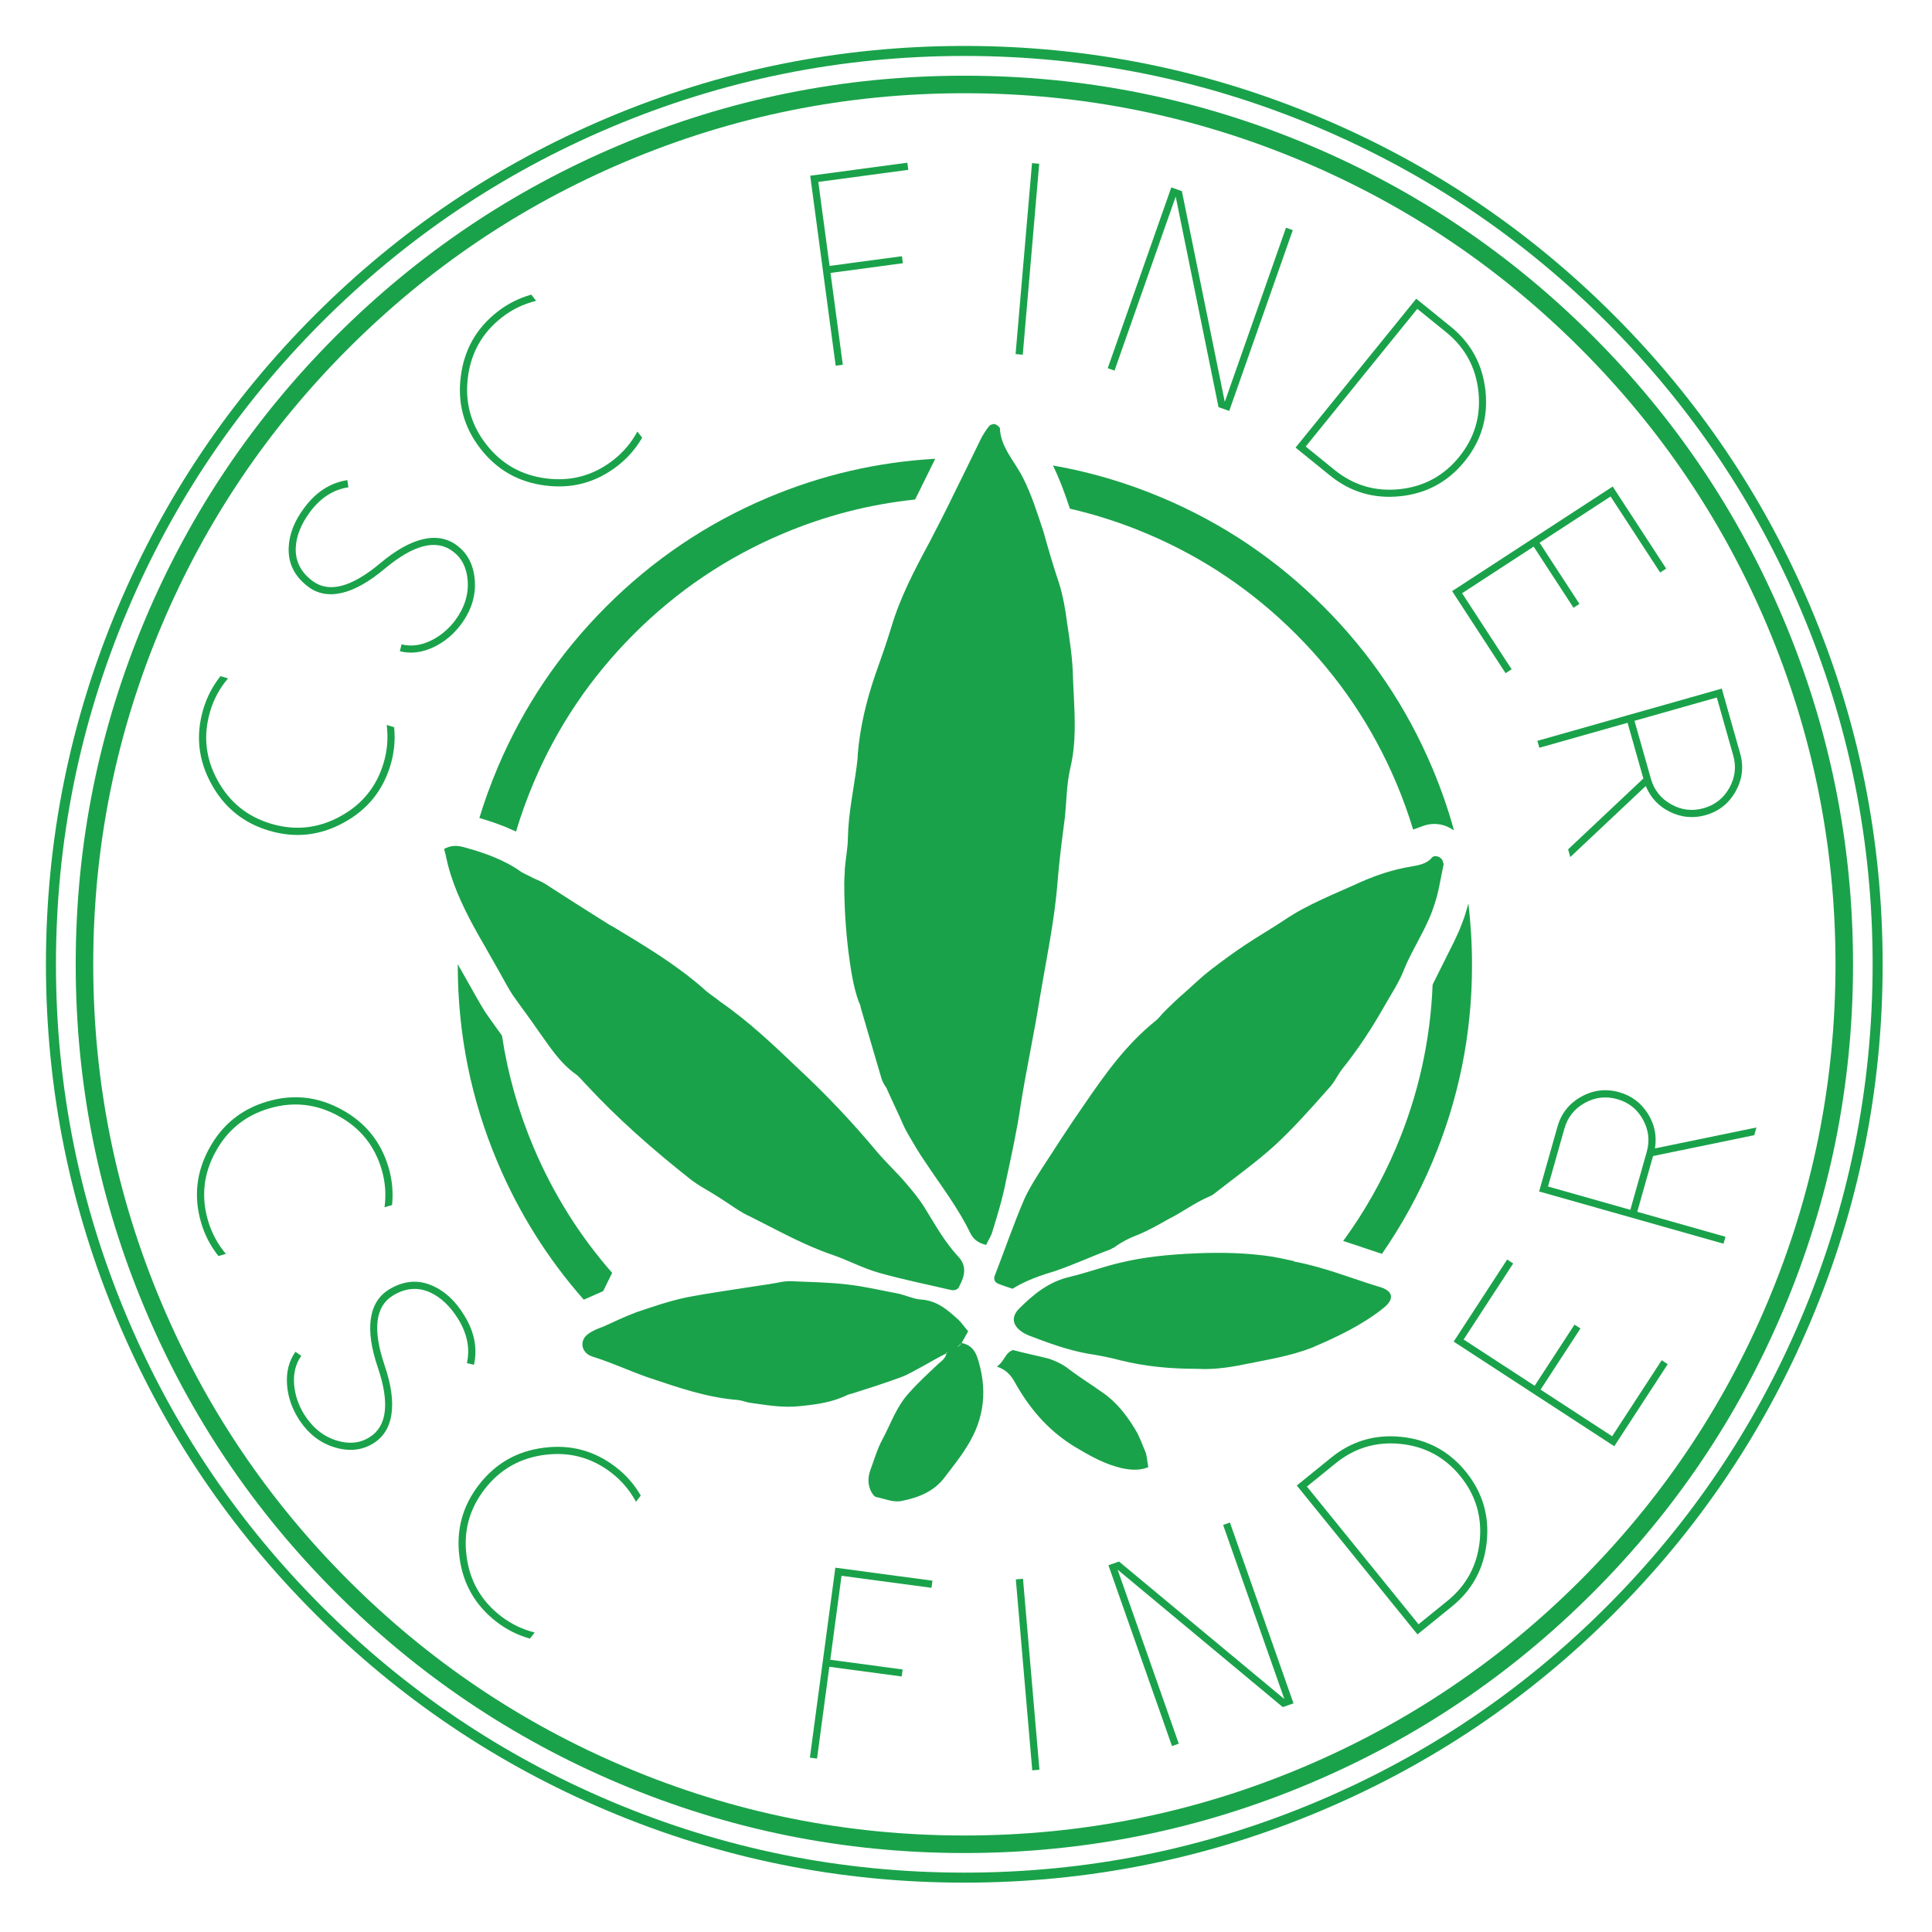
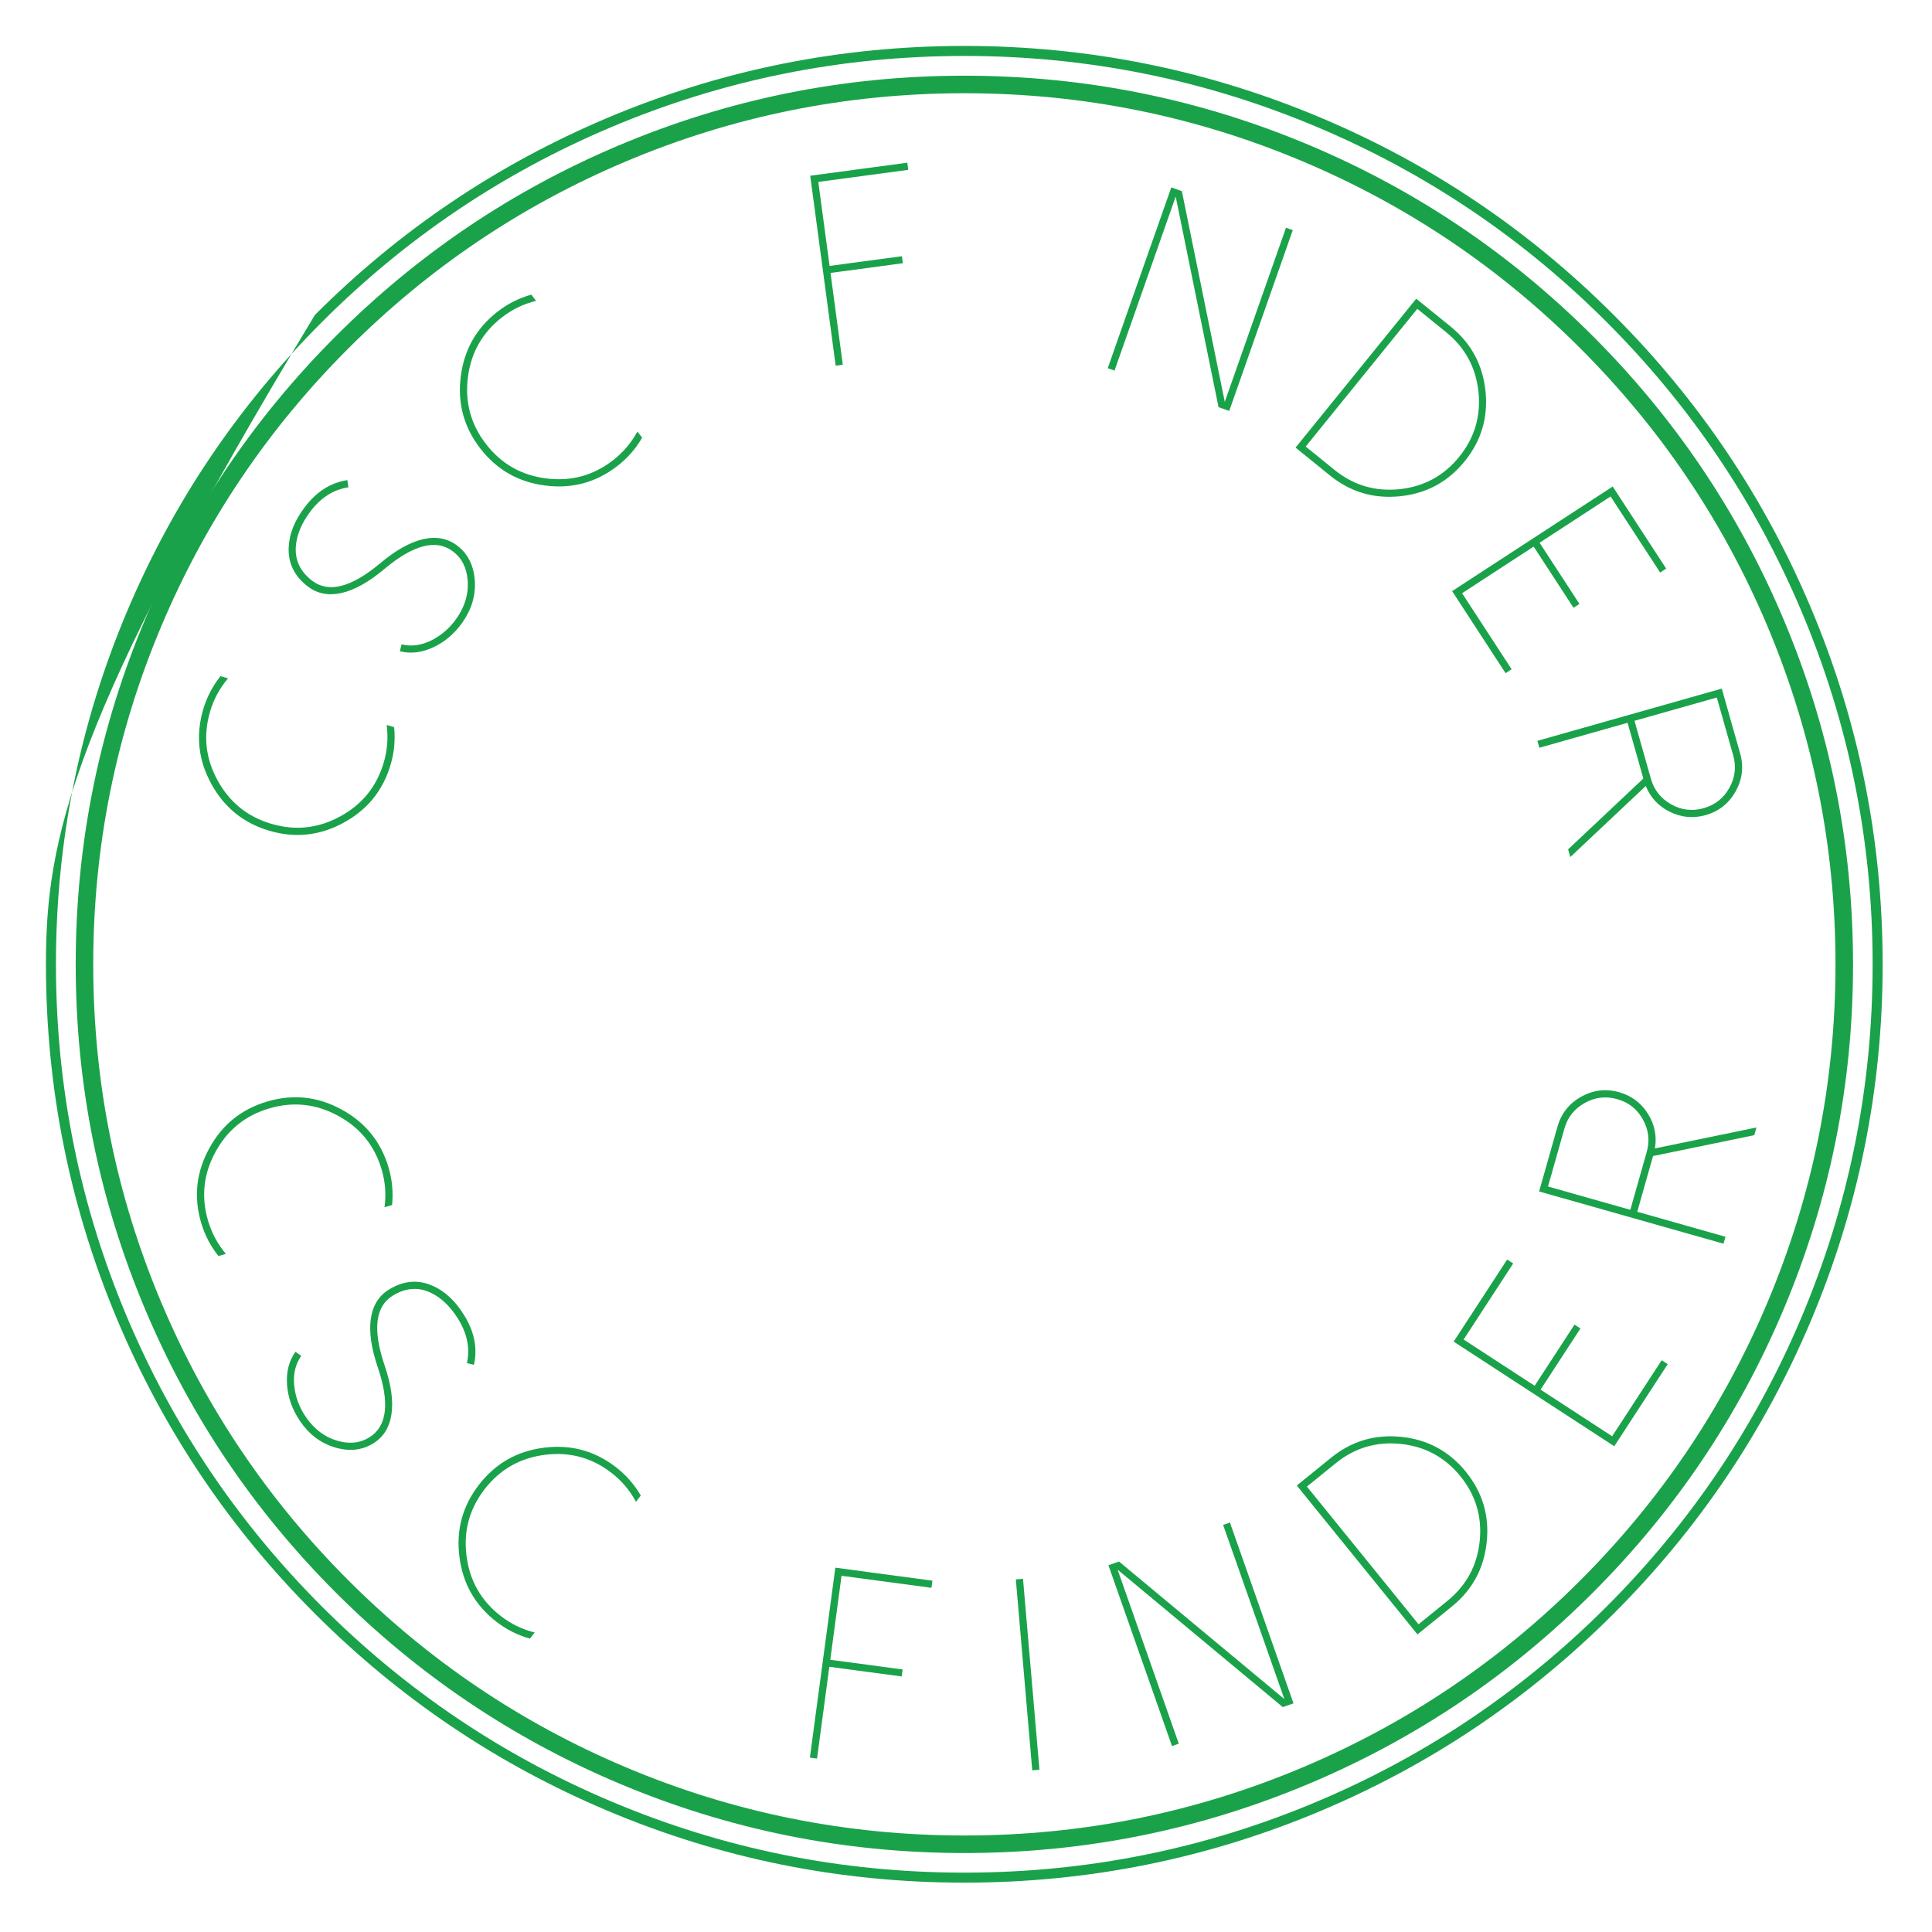
<svg xmlns="http://www.w3.org/2000/svg" version="1.1" width="250" height="250" viewBox="0 0 250 250" xml:space="preserve">
  <desc>Created with Fabric.js 5.2.4</desc>
  <defs>
</defs>
  <g transform="matrix(1 0 0 1 125 125)">
    <rect style="stroke: none; stroke-width: 1; stroke-dasharray: none; stroke-linecap: butt; stroke-dashoffset: 0; stroke-linejoin: miter; stroke-miterlimit: 4; fill: rgb(145,36,36); fill-rule: nonzero; opacity: 1; visibility: hidden;" vector-effect="non-scaling-stroke" x="-125" y="-125" rx="0" ry="0" width="250" height="250" />
  </g>
  <g transform="matrix(Infinity NaN NaN Infinity 0 0)">
</g>
  <g transform="matrix(0.47 0 0 0.47 125 125)">
    <g style="">
      <g transform="matrix(1 0 0 1 0 0)">
        <rect style="stroke: none; stroke-width: 1; stroke-dasharray: none; stroke-linecap: butt; stroke-dashoffset: 0; stroke-linejoin: miter; stroke-miterlimit: 4; fill: rgb(255,255,255); fill-rule: nonzero; opacity: 1; visibility: hidden;" vector-effect="non-scaling-stroke" x="-540" y="-540" rx="0" ry="0" width="1080" height="1080" />
      </g>
      <g transform="matrix(1.96 0 0 1.96 -2.19 -0.9)">
-         <path style="stroke: none; stroke-width: 1; stroke-dasharray: none; stroke-linecap: butt; stroke-dashoffset: 0; stroke-linejoin: miter; stroke-miterlimit: 10; fill: rgb(26,162,74); fill-rule: evenodd; opacity: 1;" vector-effect="non-scaling-stroke" transform=" translate(-274.02, -234.68)" d="M 277.969 274.319 C 276.667 274.003 276.154 273.411 275.759 272.7 C 274.062 269.148 271.614 265.99 269.443 262.714 C 268.496 261.372 267.746 260.029 266.956 258.687 C 266.325 257.622 265.97 256.556 265.417 255.451 C 264.943 254.385 264.43 253.359 263.957 252.253 C 263.641 251.819 263.404 251.385 263.246 250.872 C 262.338 247.753 261.391 244.596 260.483 241.438 C 260.325 241.004 260.325 240.569 260.088 240.214 C 259.259 237.925 258.943 235.517 258.628 233.188 C 258.233 229.951 258.036 226.754 258.036 223.478 C 258.036 222.807 258.115 222.175 258.115 221.504 C 258.233 220.004 258.549 218.504 258.549 217.044 C 258.628 213.688 259.338 210.412 259.772 207.136 C 259.851 206.504 259.93 205.991 259.93 205.399 C 260.246 201.649 261.114 197.978 262.338 194.386 C 263.167 192.057 263.957 189.807 264.667 187.478 C 265.891 183.373 267.904 179.505 269.996 175.637 C 271.141 173.426 272.246 171.295 273.312 169.084 C 274.654 166.4 275.996 163.597 277.377 160.795 C 277.693 160.282 277.969 159.808 278.364 159.334 C 278.443 159.137 278.917 158.979 279.193 159.018 C 279.43 159.097 279.825 159.374 279.904 159.611 C 279.982 162.255 281.996 164.268 283.14 166.558 C 284.364 168.966 285.153 171.531 286.022 174.137 C 286.693 176.544 287.403 178.992 288.232 181.439 C 288.785 183.255 289.101 185.071 289.338 186.926 C 289.732 189.531 290.127 192.097 290.166 194.702 C 290.194 195.42 290.23 196.141 290.266 196.865 C 290.443 200.36 290.622 203.913 289.772 207.412 C 289.259 209.702 289.259 212.031 289.022 214.32 C 288.627 217.359 288.232 220.359 287.995 223.359 C 287.561 228.925 286.377 234.372 285.469 239.859 C 284.68 244.793 283.614 249.648 282.825 254.622 C 282.311 258.174 281.522 261.766 280.772 265.24 C 280.298 267.687 279.588 270.056 278.838 272.463 C 278.68 273.056 278.285 273.608 277.969 274.319 z M 204.51 218.425 C 207.431 219.215 210.273 220.201 212.681 221.938 C 213.234 222.254 213.826 222.491 214.379 222.807 C 215.01 223.083 215.602 223.32 216.076 223.636 C 218.997 225.53 221.918 227.385 224.878 229.241 C 225.155 229.438 225.471 229.556 225.707 229.714 C 230.049 232.32 234.431 234.964 238.22 238.28 C 238.891 238.951 239.839 239.504 240.589 240.135 C 244.694 242.977 248.207 246.332 251.68 249.648 C 255.628 253.319 259.22 257.148 262.614 261.214 C 263.917 262.753 265.457 264.174 266.759 265.714 C 267.667 266.779 268.614 267.924 269.364 269.148 C 270.825 271.516 272.127 273.884 274.062 275.977 C 275.285 277.279 274.969 278.661 274.219 280.082 C 274.062 280.555 273.588 280.792 272.956 280.634 C 269.601 279.845 266.206 279.174 262.891 278.226 C 260.641 277.595 258.549 276.45 256.338 275.7 C 252.312 274.319 248.681 272.266 244.97 270.411 C 243.352 269.7 241.97 268.595 240.51 267.687 C 239.128 266.779 237.589 266.029 236.365 265.043 C 231.115 260.898 226.181 256.556 221.8 251.819 C 221.326 251.345 220.931 250.832 220.457 250.438 C 218.01 248.74 216.589 246.332 214.971 244.122 C 213.826 242.425 212.563 240.806 211.418 239.148 C 210.826 238.24 210.313 237.254 209.76 236.267 C 208.734 234.491 207.747 232.675 206.681 230.859 C 204.905 227.701 203.287 224.464 202.379 220.991 C 202.182 220.241 202.063 219.491 201.826 218.701 C 202.734 218.188 203.603 218.188 204.51 218.425 z M 279.667 279.766 C 279.233 279.608 278.996 279.213 279.154 278.7 C 280.535 275.148 281.759 271.556 283.259 268.043 C 283.89 266.582 284.798 265.161 285.667 263.779 C 287.64 260.74 289.614 257.661 291.706 254.661 C 294.627 250.398 297.627 246.135 301.89 242.74 C 302.285 242.385 302.6 241.951 302.956 241.596 C 303.943 240.609 304.969 239.622 306.035 238.714 C 307.179 237.688 308.364 236.543 309.666 235.556 C 311.206 234.372 312.824 233.188 314.442 232.122 C 316.219 230.938 318.074 229.872 319.85 228.688 C 323.166 226.438 326.955 225.017 330.547 223.359 C 332.797 222.372 335.126 221.583 337.573 221.188 C 338.639 220.991 339.823 220.833 340.573 219.925 C 340.968 219.451 341.955 219.807 342.113 220.438 L 342.133 220.497 C 342.204 220.708 342.264 220.886 342.192 221.03 C 341.797 222.846 341.56 224.662 340.968 226.399 C 340.494 227.978 339.744 229.517 338.955 231.017 C 338.166 232.556 337.337 233.977 336.705 235.556 C 335.995 237.412 334.85 239.109 333.863 240.846 C 332.166 243.846 330.31 246.688 328.139 249.411 C 327.35 250.359 326.916 251.503 326.047 252.372 C 323.639 255.095 321.232 257.819 318.548 260.306 C 315.903 262.714 312.903 264.845 310.14 267.016 C 309.824 267.292 309.508 267.45 309.113 267.608 C 307.14 268.477 305.443 269.779 303.508 270.727 C 302.206 271.477 300.864 272.227 299.482 272.819 C 298.101 273.332 296.956 273.924 295.89 274.713 C 295.732 274.753 295.574 274.871 295.416 274.95 C 292.851 275.898 290.403 277.042 287.759 277.95 C 285.706 278.582 283.614 279.253 281.68 280.476 C 280.89 280.2 280.298 280.042 279.667 279.766 z M 292.259 289.595 C 289.377 289.082 286.614 288.055 283.93 287.029 C 283.535 286.832 283.14 286.674 282.864 286.437 C 281.68 285.568 281.522 284.463 282.469 283.397 C 284.561 281.305 286.693 279.49 289.811 278.779 C 292.14 278.226 294.351 277.398 296.68 276.845 C 300.232 275.977 303.785 275.661 307.377 275.503 C 310.969 275.345 314.679 275.424 318.232 275.977 C 319.14 276.134 320.008 276.332 320.916 276.529 C 321.074 276.529 321.232 276.648 321.39 276.687 C 325.416 277.437 329.166 278.976 333.034 280.161 C 335.205 280.713 335.402 281.937 333.705 283.24 C 330.784 285.568 327.31 287.226 323.797 288.726 C 320.6 289.989 317.284 290.463 314.048 291.134 C 311.758 291.608 309.508 291.845 307.732 291.726 C 303.627 291.726 300.272 291.371 296.877 290.542 C 295.416 290.147 293.798 289.831 292.259 289.595 z M 274.535 288.095 C 275.68 288.332 276.272 288.963 276.667 289.95 C 278.206 294.45 277.812 298.673 275.206 302.739 C 274.298 304.239 273.114 305.66 272.048 307.081 C 270.667 308.857 268.654 309.765 266.285 310.239 C 265.372 310.496 264.437 310.237 263.526 309.984 C 263.179 309.887 262.834 309.791 262.496 309.726 C 262.18 309.647 261.864 309.094 261.707 308.739 C 261.312 307.792 261.391 306.844 261.707 305.936 C 262.259 304.436 262.693 302.897 263.483 301.476 C 264.628 299.305 265.417 296.937 267.193 295.042 C 268.417 293.66 269.877 292.318 271.259 291.016 C 271.785 290.565 272.275 290.221 272.389 289.543 C 271.224 290.128 270.097 290.788 268.97 291.41 C 267.943 291.963 266.956 292.555 265.97 292.91 C 263.72 293.739 261.509 294.45 259.259 295.16 C 259.022 295.239 258.786 295.279 258.549 295.358 C 256.417 296.423 254.167 296.739 251.68 296.976 C 249.613 297.183 247.695 296.908 245.718 296.625 C 245.431 296.584 245.142 296.543 244.852 296.502 C 244.22 296.423 243.786 296.187 243.154 296.108 C 238.576 295.752 234.589 294.292 230.405 292.91 C 227.957 292.042 225.549 290.937 223.102 290.147 C 222.786 290.068 222.471 289.91 222.234 289.832 C 221.01 289.121 220.931 287.7 221.997 286.871 C 222.628 286.397 223.378 286.082 224.168 285.805 C 225.707 285.095 227.247 284.384 228.786 283.792 C 231.115 283.003 233.405 282.213 235.812 281.7 C 239.286 281.029 242.839 280.555 246.312 280.003 C 247.141 279.884 247.931 279.766 248.759 279.608 C 249.312 279.49 249.825 279.411 250.457 279.411 C 253.141 279.529 255.944 279.569 258.549 279.884 C 260.957 280.161 263.246 280.713 265.575 281.147 C 266.562 281.345 267.588 281.858 268.654 281.976 C 271.062 282.095 272.522 283.437 274.062 284.818 C 274.496 285.213 274.891 285.845 275.443 286.437 C 275.13 287.025 274.816 287.573 274.503 288.122 z M 273.983 288.608 L 273.904 288.687 L 273.983 288.647 C 274.219 288.45 274.377 288.332 274.496 288.134 L 274.503 288.122 C 274.284 288.307 274.133 288.457 273.983 288.608 z M 272.443 289.516 L 272.562 289.437 L 272.404 289.437 L 272.389 289.543 z M 281.719 289.082 C 283.338 289.516 285.114 289.871 286.811 290.305 C 287.838 290.66 288.864 291.174 289.693 291.845 C 291.153 292.95 292.693 293.897 294.193 294.963 C 296.245 296.345 297.706 298.239 298.89 300.213 C 299.522 301.2 299.877 302.344 300.351 303.41 C 300.587 304.081 300.587 304.792 300.745 305.542 C 299.443 306.055 298.219 305.936 296.956 305.66 C 294.785 305.147 292.93 304.16 290.995 303.015 C 287.048 300.765 284.364 297.687 282.272 294.095 C 281.68 293.068 281.206 292.003 279.469 291.41 C 280.614 290.621 280.535 289.555 281.719 289.082 z M 224.61 184.637 C 231.182 178.065 238.73 172.977 247.252 169.372 C 254.8 166.18 262.653 164.352 270.811 163.89 L 270.578 164.368 L 269.919 165.709 L 269.232 167.093 L 268.684 168.216 L 268.023 169.54 L 267.986 169.614 C 261.576 170.284 255.376 171.885 249.387 174.419 C 241.52 177.746 234.553 182.444 228.485 188.512 C 222.417 194.58 217.719 201.547 214.392 209.414 C 213.44 211.665 212.619 213.945 211.93 216.256 L 211.915 216.248 L 210.531 215.636 L 210.278 215.533 L 208.859 215.006 L 208.658 214.936 L 207.217 214.476 L 207.073 214.433 L 206.781 214.35 C 207.506 211.964 208.36 209.607 209.345 207.279 C 212.95 198.756 218.038 191.209 224.61 184.637 z M 302.71 169.372 C 311.233 172.977 318.78 178.065 325.352 184.637 C 331.924 191.209 337.013 198.756 340.618 207.279 C 341.841 210.17 342.863 213.106 343.685 216.087 L 343.257 215.83 L 342.812 215.595 L 342.342 215.411 L 341.855 215.28 L 341.357 215.204 L 340.853 215.184 L 340.35 215.219 L 339.855 215.31 L 339.372 215.456 L 337.947 215.973 C 337.276 213.759 336.484 211.573 335.571 209.414 C 332.244 201.547 327.546 194.58 321.478 188.512 C 315.41 182.444 308.442 177.746 300.576 174.419 C 297.035 172.921 293.42 171.749 289.733 170.902 L 289.669 170.71 L 289.179 169.278 L 289.144 169.178 L 288.621 167.758 L 288.56 167.601 L 287.985 166.201 L 287.899 166.006 L 287.351 164.832 C 292.604 165.75 297.724 167.263 302.71 169.372 z M 346.217 235.008 C 346.217 244.669 344.351 253.912 340.618 262.737 C 338.691 267.292 336.341 271.569 333.566 275.567 L 333.023 275.395 L 331.607 274.924 L 330.152 274.433 L 328.655 273.937 L 328.119 273.768 C 331.095 269.702 333.578 265.314 335.571 260.603 C 338.656 253.31 340.359 245.706 340.681 237.79 L 340.814 237.489 L 343.705 231.696 L 343.768 231.564 L 344.4 230.189 L 344.514 229.917 L 345.055 228.504 L 345.141 228.257 L 345.294 227.775 L 345.33 227.658 L 345.705 226.359 C 346.046 229.204 346.217 232.087 346.217 235.008 z M 209.345 262.737 C 205.612 253.912 203.746 244.669 203.746 235.008 C 203.746 234.969 203.746 234.929 203.746 234.889 L 206.575 239.885 L 207.34 241.191 L 207.433 241.343 L 207.594 241.595 L 207.714 241.773 L 208.6 243.025 L 209.959 244.923 C 210.767 250.301 212.245 255.527 214.392 260.603 C 217.138 267.096 220.818 272.977 225.432 278.245 L 224.168 280.813 L 221.447 282.011 C 216.383 276.264 212.349 269.839 209.345 262.737 z" stroke-linecap="round" />
-       </g>
+         </g>
      <g transform="matrix(1.96 0 0 1.96 -184.24 -57.93)">
        <path style="stroke: none; stroke-width: 1; stroke-dasharray: none; stroke-linecap: butt; stroke-dashoffset: 0; stroke-linejoin: miter; stroke-miterlimit: 10; fill: rgb(26,162,74); fill-rule: nonzero; opacity: 1;" vector-effect="non-scaling-stroke" transform=" translate(-181.2, -205.53)" d="M 193.411 206.504 C 192.421 209.873 190.384 212.395 187.3 214.068 C 184.225 215.757 181.002 216.106 177.633 215.116 C 174.275 214.13 171.753 212.093 170.068 209.005 C 168.379 205.93 168.03 202.707 169.02 199.338 C 169.527 197.611 170.367 196.06 171.54 194.685 L 170.478 194.373 C 169.362 195.778 168.552 197.338 168.048 199.052 C 166.981 202.686 167.359 206.164 169.184 209.488 C 170.993 212.82 173.714 215.02 177.347 216.088 C 180.981 217.155 184.459 216.777 187.783 214.952 C 191.115 213.144 193.315 210.422 194.382 206.789 C 194.886 205.074 195.049 203.324 194.87 201.539 L 193.826 201.232 C 194.057 203.02 193.918 204.777 193.411 206.504 z" stroke-linecap="round" />
      </g>
      <g transform="matrix(1.96 0 0 1.96 -160.85 -110.02)">
        <path style="stroke: none; stroke-width: 1; stroke-dasharray: none; stroke-linecap: butt; stroke-dashoffset: 0; stroke-linejoin: miter; stroke-miterlimit: 10; fill: rgb(26,162,74); fill-rule: nonzero; opacity: 1;" vector-effect="non-scaling-stroke" transform=" translate(-193.1, -179)" d="M 204.476 186.813 C 204.385 186.947 204.288 187.078 204.186 187.205 C 203.171 188.555 201.934 189.587 200.477 190.3 C 198.82 191.105 197.209 191.313 195.643 190.923 L 195.879 189.948 C 197.247 190.294 198.659 190.101 200.114 189.37 C 201.387 188.727 202.478 187.808 203.387 186.612 C 204.723 184.816 205.316 182.942 205.166 180.992 C 205.036 179.191 204.338 177.82 203.074 176.879 C 200.741 175.131 197.554 175.949 193.512 179.332 C 191.337 181.16 189.337 182.29 187.512 182.722 C 185.676 183.146 184.093 182.859 182.764 181.858 C 180.816 180.388 179.905 178.523 180.029 176.26 C 180.121 174.4 180.863 172.552 182.255 170.718 C 183.894 168.523 185.898 167.244 188.266 166.881 L 188.415 167.892 C 186.324 168.202 184.537 169.342 183.054 171.31 C 181.796 172.994 181.118 174.658 181.022 176.304 C 180.922 178.219 181.704 179.799 183.367 181.043 C 185.668 182.77 188.84 181.942 192.882 178.559 C 195.057 176.731 197.063 175.605 198.898 175.18 C 200.734 174.755 202.327 175.05 203.677 176.065 C 205.174 177.196 206.004 178.816 206.165 180.926 C 206.324 182.974 205.761 184.936 204.476 186.813 z" stroke-linecap="round" />
      </g>
      <g transform="matrix(1.96 0 0 1.96 -114.25 -158.44)">
        <path style="stroke: none; stroke-width: 1; stroke-dasharray: none; stroke-linecap: butt; stroke-dashoffset: 0; stroke-linejoin: miter; stroke-miterlimit: 10; fill: rgb(26,162,74); fill-rule: nonzero; opacity: 1;" vector-effect="non-scaling-stroke" transform=" translate(-216.84, -154.34)" d="M 225.549 164.135 C 222.773 166.286 219.645 167.136 216.165 166.686 C 212.683 166.253 209.867 164.649 207.716 161.873 C 205.572 159.106 204.722 155.978 205.164 152.489 C 205.597 149.007 207.202 146.191 209.978 144.039 C 211.4 142.937 212.99 142.172 214.745 141.744 L 214.068 140.87 C 212.341 141.355 210.77 142.144 209.358 143.239 C 206.364 145.559 204.633 148.6 204.165 152.362 C 203.679 156.122 204.596 159.499 206.915 162.493 C 209.235 165.486 212.276 167.217 216.038 167.686 C 219.799 168.171 223.175 167.255 226.169 164.935 C 227.582 163.84 228.739 162.517 229.639 160.965 L 228.973 160.106 C 228.113 161.689 226.972 163.032 225.549 164.135 z" stroke-linecap="round" />
      </g>
      <g transform="matrix(1.96 0 0 1.96 -29.4 -193.21)">
        <path style="stroke: none; stroke-width: 1; stroke-dasharray: none; stroke-linecap: butt; stroke-dashoffset: 0; stroke-linejoin: miter; stroke-miterlimit: 10; fill: rgb(26,162,74); fill-rule: nonzero; opacity: 1;" vector-effect="non-scaling-stroke" transform=" translate(-260.03, -136.64)" d="M 253.147 124.207 L 256.722 150.891 L 257.726 150.756 L 255.998 137.861 L 266.162 136.499 L 266.03 135.514 L 255.866 136.876 L 254.285 125.076 L 266.92 123.383 L 266.786 122.38 z" stroke-linecap="round" />
      </g>
      <g transform="matrix(1.96 0 0 1.96 16.9 -194.67)">
-         <path style="stroke: none; stroke-width: 1; stroke-dasharray: none; stroke-linecap: butt; stroke-dashoffset: 0; stroke-linejoin: miter; stroke-miterlimit: 10; fill: rgb(26,162,74); fill-rule: nonzero; opacity: 1;" vector-effect="non-scaling-stroke" transform=" translate(-283.61, -135.89)" d="M 285.27 122.522 L 284.261 122.435 L 281.953 149.258 L 282.962 149.345 z" stroke-linecap="round" />
-       </g>
+         </g>
      <g transform="matrix(1.96 0 0 1.96 64.5 -183.6)">
        <path style="stroke: none; stroke-width: 1; stroke-dasharray: none; stroke-linecap: butt; stroke-dashoffset: 0; stroke-linejoin: miter; stroke-miterlimit: 10; fill: rgb(26,162,74); fill-rule: nonzero; opacity: 1;" vector-effect="non-scaling-stroke" transform=" translate(-307.87, -141.52)" d="M 319.911 131.489 L 311.312 155.95 L 305.284 126.347 L 303.798 125.825 L 294.87 151.223 L 295.825 151.559 L 304.418 127.115 L 310.434 156.694 L 311.938 157.223 L 320.866 131.825 z" stroke-linecap="round" />
      </g>
      <g transform="matrix(1.96 0 0 1.96 116.97 -156.45)">
        <path style="stroke: none; stroke-width: 1; stroke-dasharray: none; stroke-linecap: butt; stroke-dashoffset: 0; stroke-linejoin: miter; stroke-miterlimit: 10; fill: rgb(26,162,74); fill-rule: nonzero; opacity: 1;" vector-effect="non-scaling-stroke" transform=" translate(-334.6, -155.35)" d="M 322.638 162.203 L 338.314 142.861 L 342.364 146.142 C 345.024 148.298 346.538 151.086 346.905 154.504 C 347.263 157.932 346.361 160.981 344.197 163.651 C 342.033 166.322 339.237 167.836 335.809 168.195 C 332.388 168.545 329.348 167.641 326.688 165.485 z M 338.165 141.437 L 321.214 162.352 L 326.05 166.271 C 328.924 168.601 332.216 169.571 335.925 169.183 C 339.617 168.796 342.632 167.161 344.969 164.277 C 347.306 161.393 348.281 158.105 347.895 154.414 C 347.506 150.704 345.875 147.685 343.001 145.356 z" stroke-linecap="round" />
      </g>
      <g transform="matrix(1.96 0 0 1.96 163.31 -106.32)">
        <path style="stroke: none; stroke-width: 1; stroke-dasharray: none; stroke-linecap: butt; stroke-dashoffset: 0; stroke-linejoin: miter; stroke-miterlimit: 10; fill: rgb(26,162,74); fill-rule: nonzero; opacity: 1;" vector-effect="non-scaling-stroke" transform=" translate(-358.2, -180.87)" d="M 365.72 167.761 L 343.162 182.456 L 350.674 193.986 L 351.522 193.434 L 344.563 182.752 L 354.617 176.202 L 360.215 184.795 L 361.047 184.252 L 355.449 175.66 L 365.424 169.162 L 372.383 179.843 L 373.231 179.291 z" stroke-linecap="round" />
      </g>
      <g transform="matrix(1.96 0 0 1.96 185.49 -53.18)">
        <path style="stroke: none; stroke-width: 1; stroke-dasharray: none; stroke-linecap: butt; stroke-dashoffset: 0; stroke-linejoin: miter; stroke-miterlimit: 10; fill: rgb(26,162,74); fill-rule: nonzero; opacity: 1;" vector-effect="non-scaling-stroke" transform=" translate(-369.48, -207.94)" d="M 380.308 197.357 L 382.612 205.493 C 383.062 207.08 382.881 208.599 382.071 210.05 C 381.261 211.5 380.056 212.452 378.457 212.905 C 376.857 213.358 375.338 213.178 373.9 212.364 C 372.449 211.554 371.499 210.355 371.049 208.767 L 368.745 200.632 z M 359.727 219.769 L 370.326 209.791 C 370.999 211.432 372.134 212.643 373.732 213.425 C 375.346 214.215 377.013 214.366 378.732 213.879 C 380.596 213.351 382.002 212.238 382.951 210.541 C 383.899 208.843 384.111 207.069 383.586 205.217 L 381.006 196.107 L 355.103 203.444 L 355.379 204.418 L 367.771 200.908 L 369.989 208.737 L 359.42 218.686 z" stroke-linecap="round" />
      </g>
      <g transform="matrix(1.96 0 0 1.96 -184.81 58)">
        <path style="stroke: none; stroke-width: 1; stroke-dasharray: none; stroke-linecap: butt; stroke-dashoffset: 0; stroke-linejoin: miter; stroke-miterlimit: 10; fill: rgb(26,162,74); fill-rule: nonzero; opacity: 1;" vector-effect="non-scaling-stroke" transform=" translate(-180.91, -264.56)" d="M 168.733 270.746 C 167.743 267.377 168.093 264.154 169.781 261.079 C 171.455 257.995 173.976 255.958 177.346 254.968 C 180.704 253.981 183.926 254.331 187.014 256.016 C 190.098 257.689 192.135 260.211 193.125 263.581 C 193.632 265.307 193.764 267.066 193.522 268.857 L 194.583 268.545 C 194.762 266.76 194.6 265.01 194.096 263.295 C 193.028 259.662 190.829 256.941 187.496 255.132 C 184.173 253.307 180.694 252.929 177.061 253.997 C 173.427 255.064 170.706 257.264 168.897 260.596 C 167.073 263.92 166.694 267.398 167.762 271.032 C 168.266 272.747 169.076 274.306 170.192 275.711 L 171.235 275.405 C 170.075 274.026 169.241 272.473 168.733 270.746 z" stroke-linecap="round" />
      </g>
      <g transform="matrix(1.96 0 0 1.96 -161.02 110.08)">
        <path style="stroke: none; stroke-width: 1; stroke-dasharray: none; stroke-linecap: butt; stroke-dashoffset: 0; stroke-linejoin: miter; stroke-miterlimit: 10; fill: rgb(26,162,74); fill-rule: nonzero; opacity: 1;" vector-effect="non-scaling-stroke" transform=" translate(-193.02, -291.09)" d="M 181.611 298.837 C 181.519 298.702 181.433 298.565 181.351 298.424 C 180.46 296.989 179.946 295.463 179.808 293.846 C 179.657 292.01 180.047 290.433 180.978 289.115 L 181.801 289.687 C 180.983 290.838 180.652 292.223 180.807 293.844 C 180.945 295.264 181.407 296.613 182.192 297.893 C 183.384 299.789 184.915 301.02 186.787 301.587 C 188.513 302.117 190.044 301.963 191.379 301.125 C 193.852 299.584 194.244 296.317 192.554 291.324 C 191.637 288.635 191.308 286.361 191.566 284.503 C 191.835 282.638 192.676 281.267 194.09 280.39 C 196.165 279.107 198.234 278.932 200.298 279.868 C 201.999 280.627 203.452 281.987 204.658 283.948 C 206.112 286.271 206.578 288.602 206.059 290.941 L 205.063 290.714 C 205.53 288.653 205.115 286.574 203.817 284.479 C 202.703 282.697 201.397 281.463 199.898 280.777 C 198.148 279.991 196.392 280.147 194.631 281.247 C 192.188 282.768 191.812 286.024 193.502 291.016 C 194.419 293.706 194.743 295.983 194.474 297.848 C 194.206 299.713 193.354 301.091 191.92 301.982 C 190.323 302.968 188.512 303.155 186.487 302.542 C 184.521 301.949 182.896 300.714 181.611 298.837 z" stroke-linecap="round" />
      </g>
      <g transform="matrix(1.96 0 0 1.96 -114.62 158.79)">
        <path style="stroke: none; stroke-width: 1; stroke-dasharray: none; stroke-linecap: butt; stroke-dashoffset: 0; stroke-linejoin: miter; stroke-miterlimit: 10; fill: rgb(26,162,74); fill-rule: nonzero; opacity: 1;" vector-effect="non-scaling-stroke" transform=" translate(-216.66, -315.9)" d="M 209.795 326.197 C 207.019 324.045 205.414 321.229 204.981 317.747 C 204.531 314.267 205.382 311.14 207.533 308.363 C 209.676 305.597 212.493 303.993 215.982 303.55 C 219.462 303.1 222.59 303.95 225.366 306.101 C 226.789 307.204 227.926 308.552 228.779 310.145 L 229.456 309.271 C 228.556 307.719 227.399 306.396 225.986 305.301 C 222.993 302.981 219.616 302.065 215.856 302.55 C 212.093 303.019 209.052 304.75 206.733 307.743 C 204.413 310.737 203.496 314.114 203.982 317.874 C 204.45 321.636 206.181 324.677 209.175 326.997 C 210.588 328.092 212.158 328.881 213.885 329.366 L 214.551 328.506 C 212.803 328.069 211.217 327.299 209.795 326.197 z" stroke-linecap="round" />
      </g>
      <g transform="matrix(1.96 0 0 1.96 -26.11 191.94)">
        <path style="stroke: none; stroke-width: 1; stroke-dasharray: none; stroke-linecap: butt; stroke-dashoffset: 0; stroke-linejoin: miter; stroke-miterlimit: 10; fill: rgb(26,162,74); fill-rule: nonzero; opacity: 1;" vector-effect="non-scaling-stroke" transform=" translate(-261.72, -332.78)" d="M 256.688 319.368 L 253.112 346.051 L 254.116 346.186 L 255.844 333.29 L 266.008 334.652 L 266.14 333.667 L 255.976 332.305 L 257.557 320.506 L 270.192 322.199 L 270.327 321.195 z" stroke-linecap="round" />
      </g>
      <g transform="matrix(1.96 0 0 1.96 16.96 195.08)">
        <path style="stroke: none; stroke-width: 1; stroke-dasharray: none; stroke-linecap: butt; stroke-dashoffset: 0; stroke-linejoin: miter; stroke-miterlimit: 10; fill: rgb(26,162,74); fill-rule: nonzero; opacity: 1;" vector-effect="non-scaling-stroke" transform=" translate(-283.63, -334.37)" d="M 282.984 320.916 L 281.976 321.002 L 284.283 347.825 L 285.292 347.738 z" stroke-linecap="round" />
      </g>
      <g transform="matrix(1.96 0 0 1.96 64.68 183.99)">
        <path style="stroke: none; stroke-width: 1; stroke-dasharray: none; stroke-linecap: butt; stroke-dashoffset: 0; stroke-linejoin: miter; stroke-miterlimit: 10; fill: rgb(26,162,74); fill-rule: nonzero; opacity: 1;" vector-effect="non-scaling-stroke" transform=" translate(-307.95, -328.72)" d="M 311.069 313.359 L 319.668 337.82 L 296.442 318.501 L 294.957 319.023 L 303.885 344.422 L 304.84 344.086 L 296.247 319.643 L 319.449 338.95 L 320.953 338.422 L 312.024 313.023 z" stroke-linecap="round" />
      </g>
      <g transform="matrix(1.96 0 0 1.96 117.3 156.75)">
        <path style="stroke: none; stroke-width: 1; stroke-dasharray: none; stroke-linecap: butt; stroke-dashoffset: 0; stroke-linejoin: miter; stroke-miterlimit: 10; fill: rgb(26,162,74); fill-rule: nonzero; opacity: 1;" vector-effect="non-scaling-stroke" transform=" translate(-334.76, -314.85)" d="M 338.479 327.342 L 322.803 308 L 326.852 304.718 C 329.513 302.562 332.553 301.658 335.973 302.008 C 339.401 302.366 342.197 303.881 344.361 306.551 C 346.525 309.222 347.428 312.271 347.069 315.699 C 346.702 319.117 345.189 321.904 342.528 324.061 z M 321.379 307.851 L 338.33 328.766 L 343.165 324.847 C 346.04 322.518 347.671 319.498 348.059 315.789 C 348.446 312.097 347.47 308.81 345.133 305.926 C 342.796 303.042 339.781 301.407 336.09 301.02 C 332.38 300.632 329.089 301.602 326.215 303.932 z" stroke-linecap="round" />
      </g>
      <g transform="matrix(1.96 0 0 1.96 163.74 106.52)">
        <path style="stroke: none; stroke-width: 1; stroke-dasharray: none; stroke-linecap: butt; stroke-dashoffset: 0; stroke-linejoin: miter; stroke-miterlimit: 10; fill: rgb(26,162,74); fill-rule: nonzero; opacity: 1;" vector-effect="non-scaling-stroke" transform=" translate(-358.42, -289.27)" d="M 343.381 287.686 L 365.939 302.382 L 373.45 290.852 L 372.602 290.299 L 365.643 300.981 L 355.59 294.431 L 361.187 285.839 L 360.355 285.296 L 354.757 293.889 L 344.782 287.391 L 351.741 276.709 L 350.893 276.156 z" stroke-linecap="round" />
      </g>
      <g transform="matrix(1.96 0 0 1.96 187.71 55.32)">
        <path style="stroke: none; stroke-width: 1; stroke-dasharray: none; stroke-linecap: butt; stroke-dashoffset: 0; stroke-linejoin: miter; stroke-miterlimit: 10; fill: rgb(26,162,74); fill-rule: nonzero; opacity: 1;" vector-effect="non-scaling-stroke" transform=" translate(-370.62, -263.18)" d="M 356.604 265.929 L 358.908 257.794 C 359.358 256.206 360.308 255.008 361.759 254.197 C 363.209 253.387 364.734 253.208 366.334 253.661 C 367.933 254.114 369.132 255.065 369.93 256.512 C 370.74 257.962 370.921 259.481 370.471 261.069 L 368.167 269.204 z M 385.881 257.639 L 371.624 260.577 C 371.911 258.827 371.58 257.2 370.629 255.696 C 369.669 254.177 368.329 253.174 366.609 252.687 C 364.745 252.16 362.965 252.37 361.267 253.318 C 359.57 254.266 358.459 255.666 357.934 257.518 L 355.354 266.627 L 381.257 273.964 L 381.533 272.99 L 369.141 269.48 L 371.358 261.651 L 385.574 258.721 z" stroke-linecap="round" />
      </g>
      <g transform="matrix(1.96 0 0 1.96 -0.47 -0.47)">
-         <path style="stroke: none; stroke-width: 1; stroke-dasharray: none; stroke-linecap: butt; stroke-dashoffset: 0; stroke-linejoin: miter; stroke-miterlimit: 10; fill: rgb(26,162,74); fill-rule: evenodd; opacity: 1;" vector-effect="non-scaling-stroke" transform=" translate(-275, -235)" d="M 183.783 143.783 C 171.882 155.684 162.668 169.352 156.14 184.786 C 149.38 200.768 146 217.506 146 235 C 146 252.494 149.38 269.232 156.14 285.214 C 162.668 300.648 171.882 314.316 183.783 326.217 C 195.684 338.117 209.351 347.332 224.786 353.86 C 240.768 360.62 257.506 364 275 364 C 292.494 364 309.232 360.62 325.214 353.86 C 340.65 347.332 354.317 338.117 366.217 326.217 C 378.119 314.315 387.333 300.648 393.86 285.214 C 400.62 269.232 404 252.494 404 235 C 404 217.506 400.62 200.768 393.86 184.786 C 387.332 169.351 378.117 155.684 366.217 143.783 C 354.316 131.882 340.648 122.668 325.214 116.14 C 309.232 109.38 292.494 106 275 106 C 257.506 106 240.768 109.38 224.786 116.14 C 209.352 122.668 195.684 131.882 183.783 143.783 z M 147.407 235 C 147.407 217.696 150.75 201.141 157.436 185.334 C 163.893 170.068 173.007 156.55 184.778 144.778 C 196.55 133.007 210.068 123.893 225.334 117.436 C 241.141 110.75 257.696 107.407 275 107.407 C 292.304 107.407 308.859 110.75 324.666 117.436 C 339.932 123.893 353.451 133.007 365.222 144.778 C 376.994 156.55 386.108 170.069 392.564 185.334 C 399.25 201.141 402.593 217.696 402.593 235 C 402.593 252.304 399.25 268.859 392.564 284.666 C 386.107 299.933 376.993 313.451 365.222 325.222 C 353.45 336.994 339.931 346.108 324.666 352.564 C 308.859 359.25 292.304 362.593 275 362.593 C 257.696 362.593 241.141 359.25 225.334 352.564 C 210.068 346.107 196.549 336.993 184.778 325.222 C 173.007 313.45 163.893 299.931 157.436 284.666 C 150.75 268.859 147.407 252.304 147.407 235 z" stroke-linecap="round" />
+         <path style="stroke: none; stroke-width: 1; stroke-dasharray: none; stroke-linecap: butt; stroke-dashoffset: 0; stroke-linejoin: miter; stroke-miterlimit: 10; fill: rgb(26,162,74); fill-rule: evenodd; opacity: 1;" vector-effect="non-scaling-stroke" transform=" translate(-275, -235)" d="M 183.783 143.783 C 149.38 200.768 146 217.506 146 235 C 146 252.494 149.38 269.232 156.14 285.214 C 162.668 300.648 171.882 314.316 183.783 326.217 C 195.684 338.117 209.351 347.332 224.786 353.86 C 240.768 360.62 257.506 364 275 364 C 292.494 364 309.232 360.62 325.214 353.86 C 340.65 347.332 354.317 338.117 366.217 326.217 C 378.119 314.315 387.333 300.648 393.86 285.214 C 400.62 269.232 404 252.494 404 235 C 404 217.506 400.62 200.768 393.86 184.786 C 387.332 169.351 378.117 155.684 366.217 143.783 C 354.316 131.882 340.648 122.668 325.214 116.14 C 309.232 109.38 292.494 106 275 106 C 257.506 106 240.768 109.38 224.786 116.14 C 209.352 122.668 195.684 131.882 183.783 143.783 z M 147.407 235 C 147.407 217.696 150.75 201.141 157.436 185.334 C 163.893 170.068 173.007 156.55 184.778 144.778 C 196.55 133.007 210.068 123.893 225.334 117.436 C 241.141 110.75 257.696 107.407 275 107.407 C 292.304 107.407 308.859 110.75 324.666 117.436 C 339.932 123.893 353.451 133.007 365.222 144.778 C 376.994 156.55 386.108 170.069 392.564 185.334 C 399.25 201.141 402.593 217.696 402.593 235 C 402.593 252.304 399.25 268.859 392.564 284.666 C 386.107 299.933 376.993 313.451 365.222 325.222 C 353.45 336.994 339.931 346.108 324.666 352.564 C 308.859 359.25 292.304 362.593 275 362.593 C 257.696 362.593 241.141 359.25 225.334 352.564 C 210.068 346.107 196.549 336.993 184.778 325.222 C 173.007 313.45 163.893 299.931 157.436 284.666 C 150.75 268.859 147.407 252.304 147.407 235 z" stroke-linecap="round" />
      </g>
      <g transform="matrix(1.96 0 0 1.96 -0.45 -0.45)">
        <path style="stroke: none; stroke-width: 1; stroke-dasharray: none; stroke-linecap: butt; stroke-dashoffset: 0; stroke-linejoin: miter; stroke-miterlimit: 10; fill: rgb(26,162,74); fill-rule: evenodd; opacity: 1;" vector-effect="non-scaling-stroke" transform=" translate(-275, -235)" d="M 186.732 146.732 C 175.215 158.25 166.298 171.476 159.981 186.41 C 153.441 201.873 150.171 218.07 150.171 235 C 150.171 251.93 153.441 268.126 159.981 283.589 C 166.298 298.524 175.215 311.75 186.732 323.267 C 198.251 334.786 211.477 343.703 226.41 350.019 C 241.874 356.559 258.071 359.83 275 359.83 C 291.931 359.83 308.127 356.559 323.589 350.019 C 338.525 343.701 351.752 334.784 363.268 323.267 C 374.786 311.749 383.703 298.523 390.019 283.589 C 396.56 268.126 399.83 251.929 399.83 235 C 399.83 218.069 396.56 201.873 390.019 186.41 C 383.702 171.475 374.785 158.249 363.267 146.732 C 351.75 135.215 338.524 126.298 323.589 119.981 C 308.127 113.441 291.931 110.171 275 110.171 C 258.07 110.171 241.873 113.441 226.41 119.981 C 211.476 126.298 198.25 135.215 186.732 146.732 z M 152.633 235 C 152.633 218.403 155.838 202.526 162.249 187.369 C 168.441 172.73 177.182 159.765 188.474 148.474 C 199.765 137.183 212.73 128.441 227.37 122.249 C 242.526 115.838 258.403 112.633 275 112.633 C 291.598 112.633 307.474 115.838 322.63 122.249 C 337.27 128.441 350.235 137.183 361.527 148.474 C 372.817 159.764 381.559 172.729 387.751 187.369 C 394.162 202.526 397.367 218.403 397.367 235 C 397.367 251.596 394.162 267.473 387.751 282.63 C 381.56 297.269 372.818 310.234 361.526 321.527 C 350.236 332.817 337.271 341.558 322.63 347.751 C 307.475 354.161 291.598 357.367 275 357.367 C 258.403 357.367 242.527 354.161 227.37 347.751 C 212.731 341.56 199.766 332.819 188.474 321.527 C 177.183 310.235 168.441 297.27 162.249 282.63 C 155.838 267.474 152.633 251.597 152.633 235 z" stroke-linecap="round" />
      </g>
    </g>
  </g>
</svg>